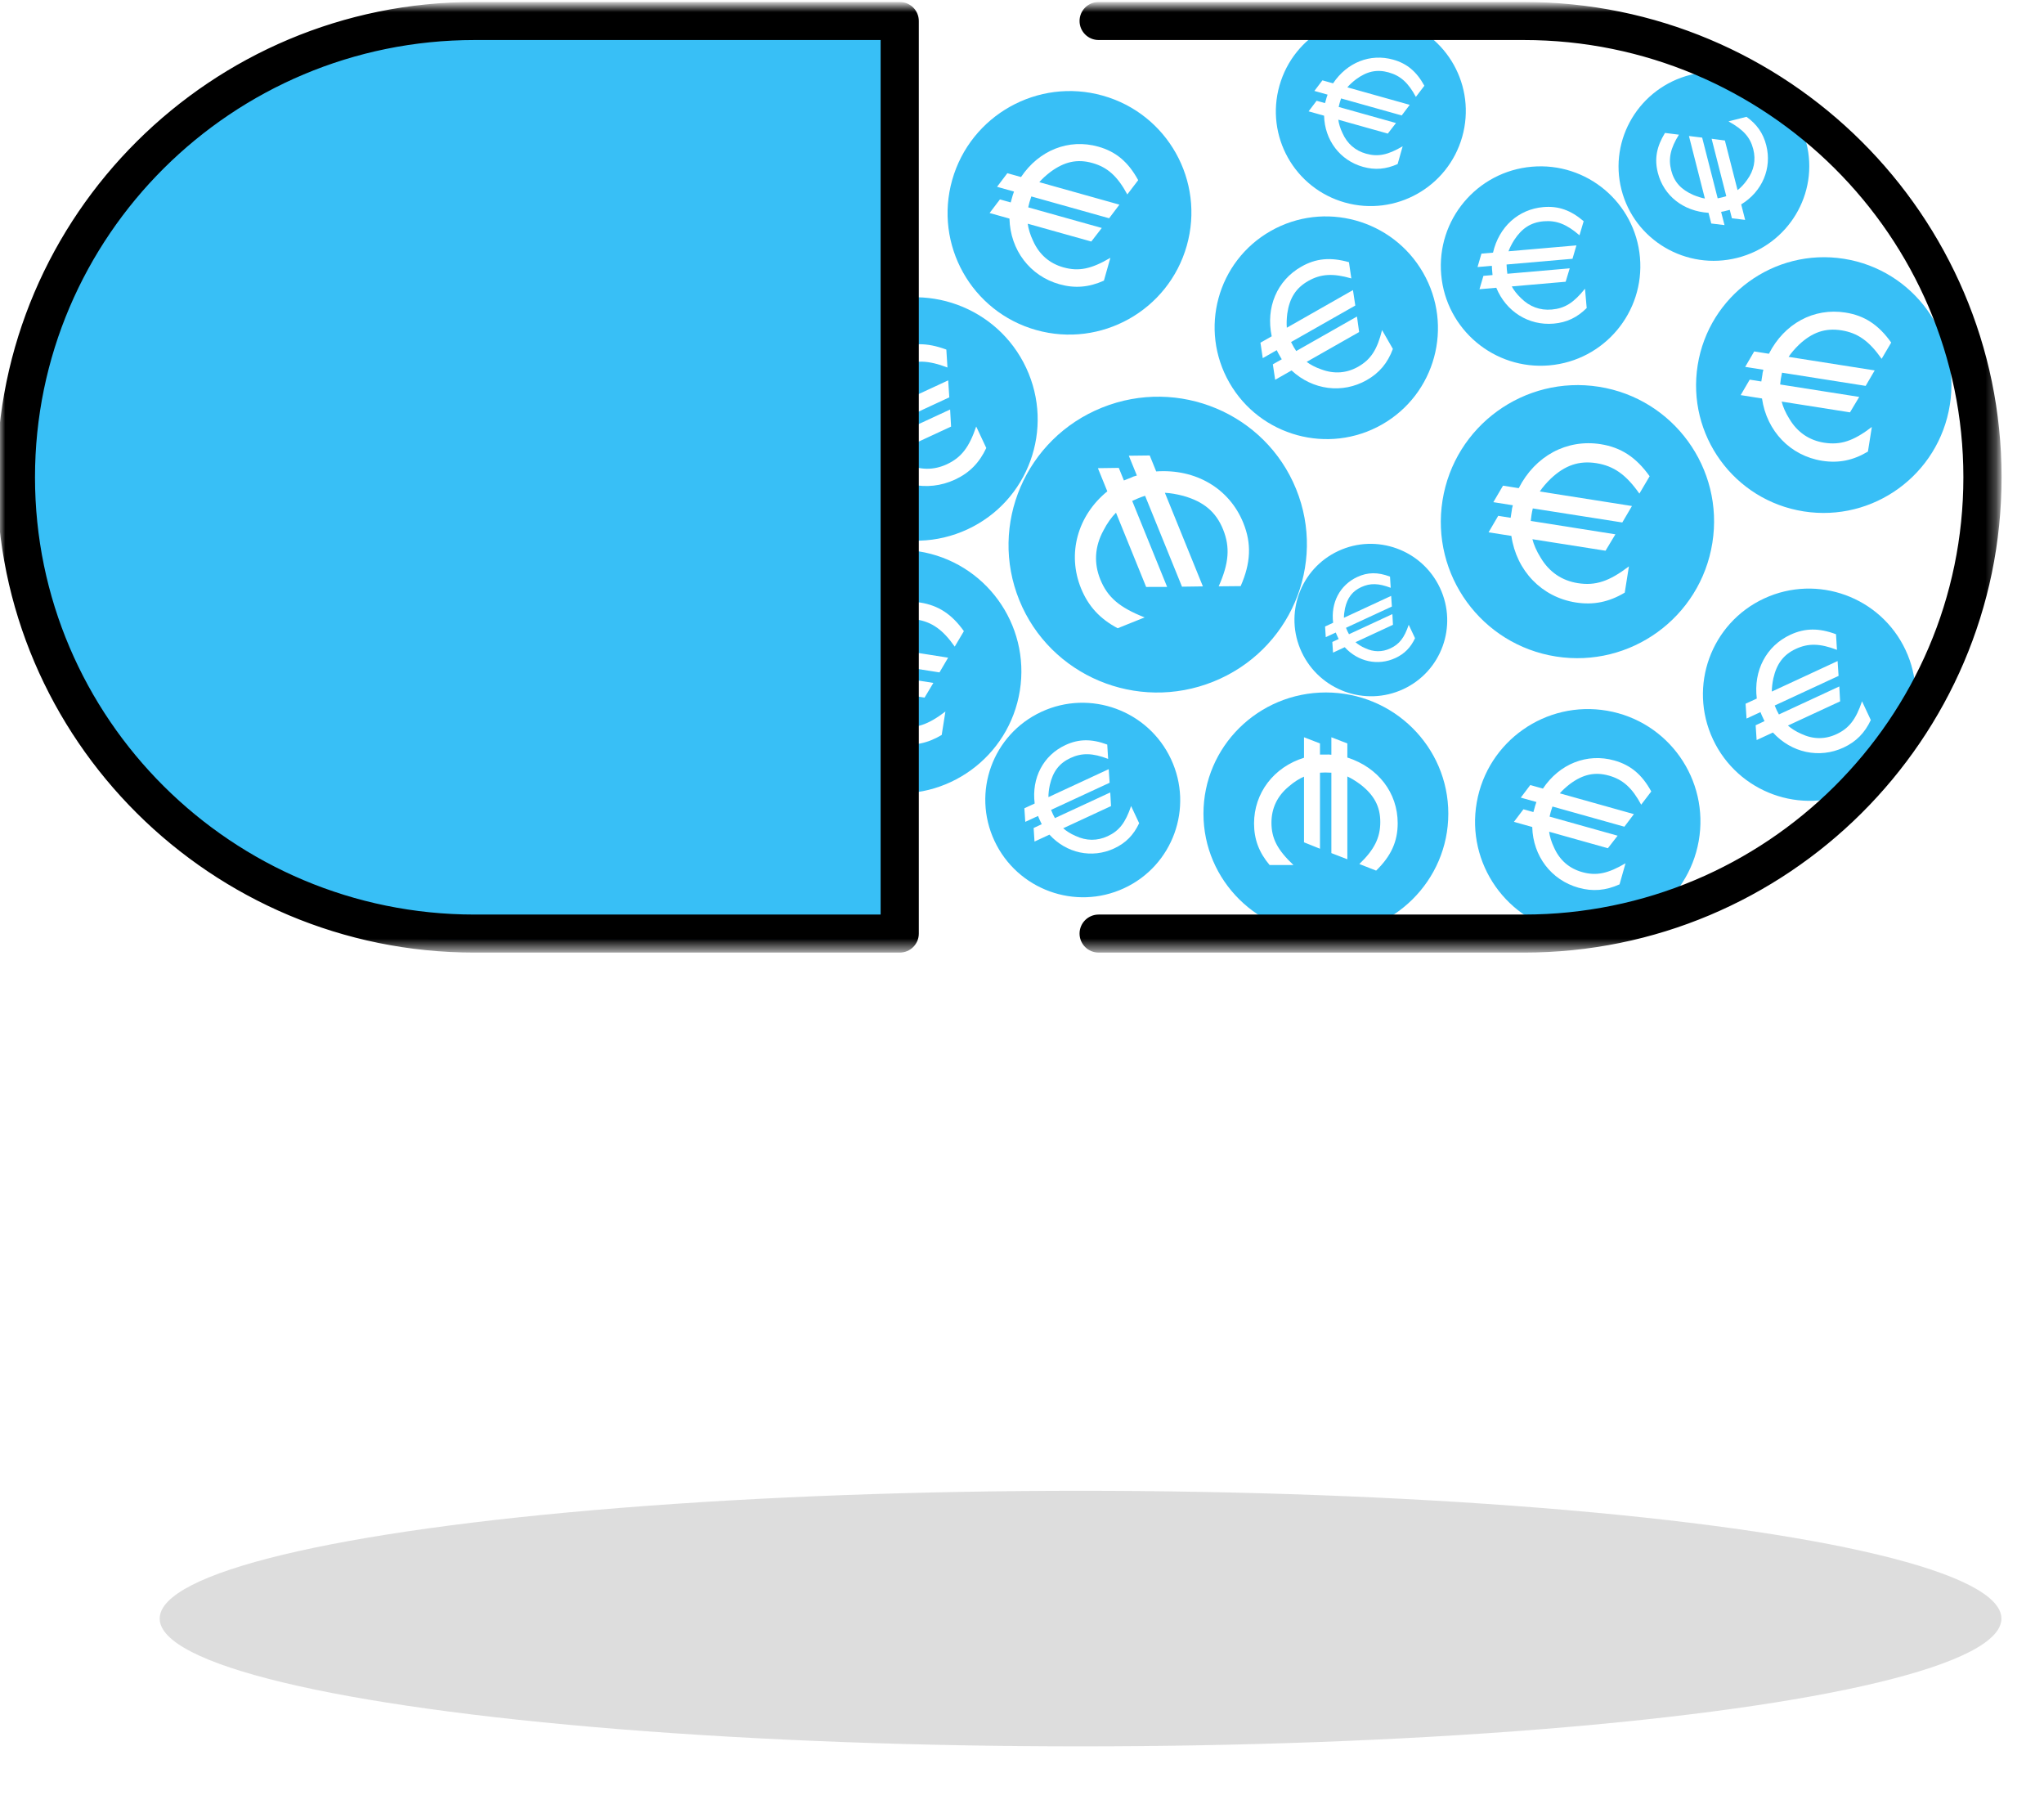
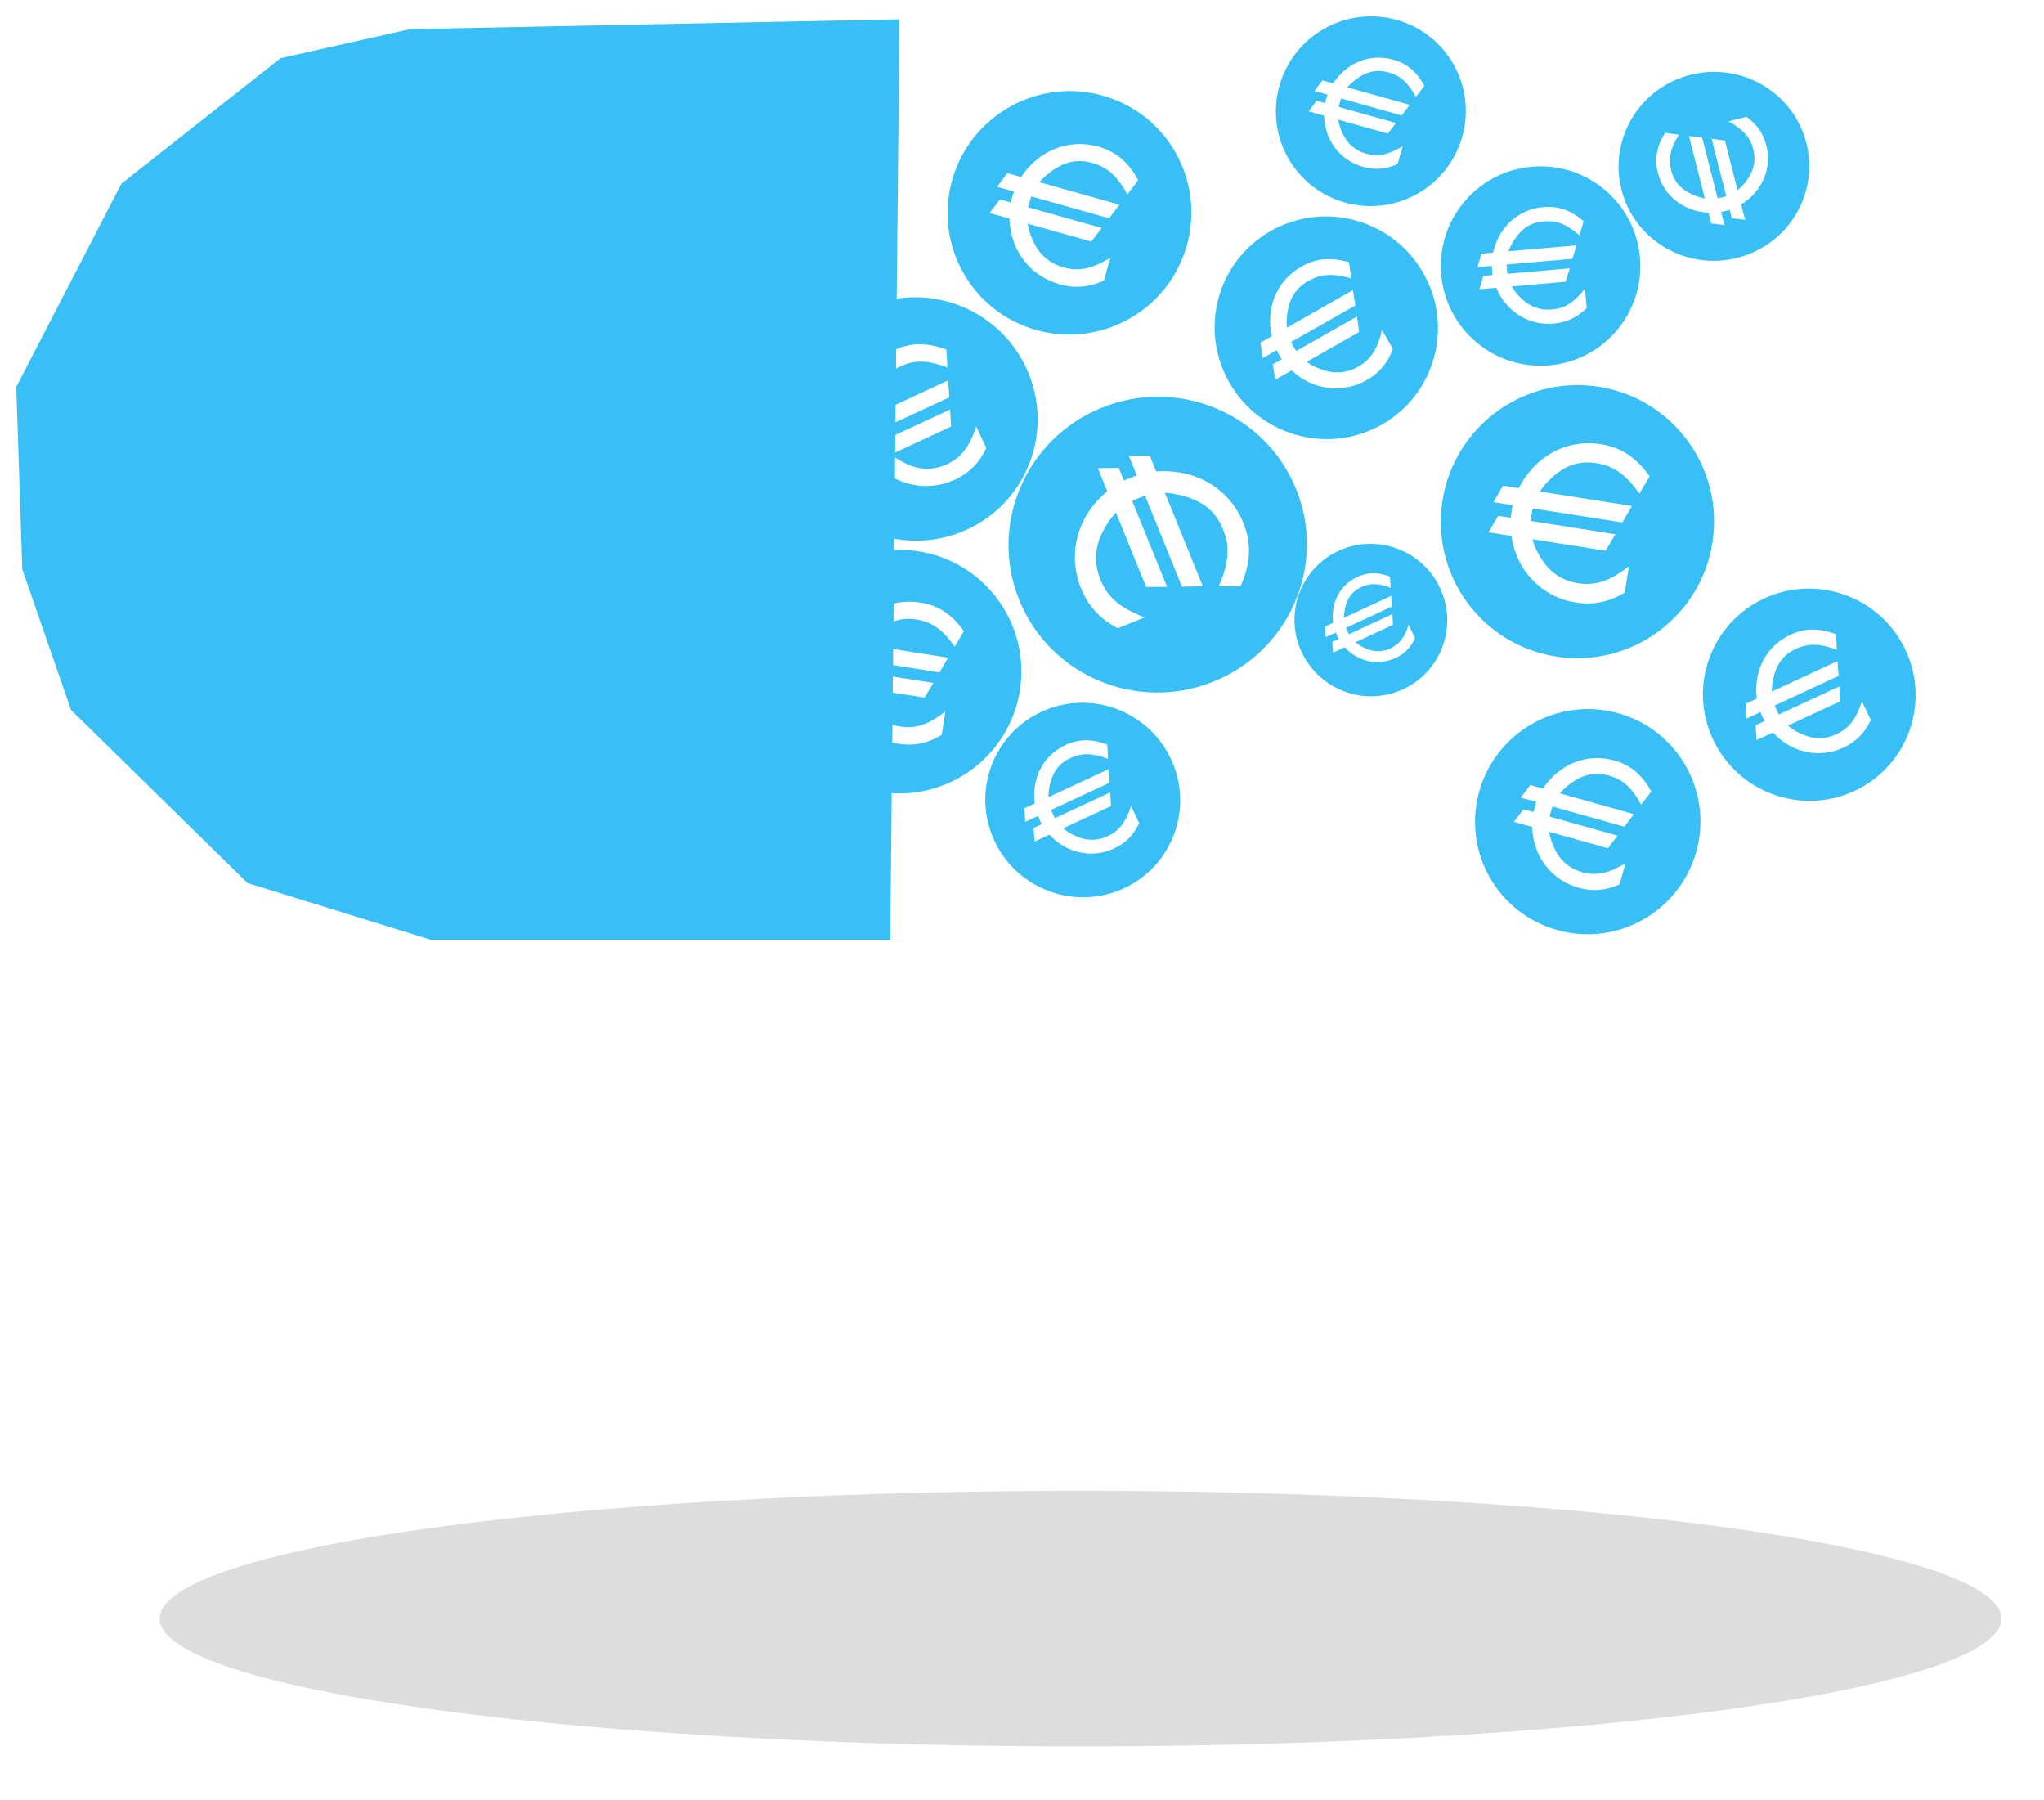
<svg xmlns="http://www.w3.org/2000/svg" xmlns:xlink="http://www.w3.org/1999/xlink" width="192px" height="169px" viewBox="0 0 192 169" version="1.1">
  <title>Illu-Phagro-Hochpreiser</title>
  <desc>Created with Sketch.</desc>
  <defs>
    <filter x="-3.5%" y="-25.0%" width="106.9%" height="150.0%" filterUnits="objectBoundingBox" id="filter-1">
      <feGaussianBlur stdDeviation="2" in="SourceGraphic" />
    </filter>
-     <polygon id="path-2" points="0 0.843 187.715 0.843 187.715 89.514 0 89.514" />
  </defs>
  <g id="Phagro-Bildcontent" stroke="none" stroke-width="1" fill="none" fill-rule="evenodd">
    <g id="Artboard" transform="translate(-3419, -1330)">
      <g id="Illu-Phagro-Hochpreiser" transform="translate(3419, 1329)">
        <ellipse id="Oval" fill-opacity="0.5" fill="#BDBDBD" filter="url(#filter-1)" cx="101.5" cy="153" rx="86.5" ry="12" />
        <g id="Group-37">
-           <polygon id="Path-9" fill="#FFFFFF" points="84.494 2.812 113.045 2.812 135.943 2.812 152.035 2.812 163.508 7.746 175.732 17.055 183.307 27.931 185 38.253 185 50.145 185 57.504 181.53 64.215 177.648 70.925 170.578 78.387 163.969 82.758 155.576 87.185 149.142 88.737 84.495 88.737" />
          <g id="Group-29" transform="translate(72.5, 0.644)" fill="#38BFF6">
            <path d="M78.474,67.102 C72.717,66.1 67.229,69.952 66.217,75.706 C65.207,81.454 69.052,86.932 74.812,87.934 C80.567,88.936 86.054,85.082 87.067,79.331 C88.079,73.577 84.232,68.102 78.474,67.102 M82.609,74.681 L81.662,75.922 C80.812,74.343 79.947,73.562 78.629,73.192 C77.324,72.826 76.207,73.07 74.997,73.96 C74.607,74.258 74.264,74.572 74.019,74.858 L80.977,76.81 L80.084,77.991 L73.327,76.096 L73.164,76.608 L73.057,77.043 L79.449,78.836 L78.534,80.012 L73.014,78.463 C73.064,78.868 73.227,79.435 73.479,79.952 C74.007,81.141 74.909,81.914 76.114,82.252 C77.449,82.628 78.544,82.397 80.192,81.424 L79.629,83.406 C78.327,83.991 77.109,84.095 75.769,83.72 C73.212,83.001 71.499,80.753 71.429,78.018 L69.707,77.536 L70.602,76.355 L71.537,76.616 L71.569,76.496 L71.592,76.427 L71.712,75.996 L71.822,75.673 L70.352,75.26 L71.244,74.079 L72.432,74.413 C73.994,72.08 76.582,71.056 79.139,71.772 C80.677,72.205 81.742,73.097 82.609,74.681" id="Fill-1" />
            <path d="M37.495,71.641 C35.35,67.066 29.9,65.079 25.323,67.202 C20.745,69.326 18.773,74.754 20.918,79.329 C23.063,83.904 28.513,85.891 33.09,83.767 C37.668,81.644 39.64,76.216 37.495,71.641 L37.495,71.641 Z M34.505,77.663 C33.983,78.774 33.243,79.528 32.153,80.033 C30.07,81 27.678,80.488 26.078,78.737 L24.675,79.386 L24.593,78.113 L25.353,77.757 L25.308,77.66 L25.28,77.603 L25.118,77.253 L25.005,76.982 L23.808,77.536 L23.723,76.261 L24.69,75.813 C24.39,73.409 25.5,71.288 27.583,70.323 C28.835,69.741 30.04,69.729 31.508,70.278 L31.59,71.623 C30.138,71.066 29.13,71.039 28.055,71.539 C26.993,72.031 26.4,72.817 26.113,74.077 C26.025,74.493 25.98,74.89 25.983,75.214 L31.645,72.588 L31.73,73.864 L26.23,76.412 L26.415,76.84 L26.593,77.183 L31.79,74.774 L31.863,76.054 L27.37,78.138 C27.63,78.374 28.06,78.655 28.518,78.851 C29.538,79.334 30.568,79.336 31.548,78.881 C32.635,78.377 33.22,77.611 33.748,76.049 L34.505,77.663 Z" id="Fill-3" />
            <path d="M23.888,34.891 C21.206,29.167 14.386,26.68 8.655,29.336 C2.925,31.994 0.458,38.79 3.143,44.514 C5.825,50.237 12.646,52.726 18.375,50.068 C24.105,47.41 26.573,40.617 23.888,34.891 L23.888,34.891 Z M20.145,42.427 C19.491,43.82 18.566,44.762 17.203,45.396 C14.595,46.605 11.601,45.963 9.598,43.773 L7.843,44.586 L7.738,42.989 L8.693,42.547 L8.636,42.425 L8.601,42.355 L8.396,41.915 L8.255,41.575 L6.758,42.271 L6.653,40.674 L7.861,40.112 C7.488,37.101 8.876,34.448 11.483,33.24 C13.05,32.514 14.556,32.499 16.393,33.185 L16.498,34.868 C14.678,34.172 13.418,34.137 12.073,34.762 C10.743,35.378 10.003,36.363 9.643,37.942 C9.533,38.461 9.476,38.956 9.48,39.362 L16.566,36.077 L16.671,37.671 L9.79,40.863 L10.018,41.398 L10.243,41.828 L16.748,38.812 L16.838,40.416 L11.216,43.022 C11.543,43.32 12.081,43.668 12.65,43.917 C13.931,44.524 15.216,44.524 16.443,43.954 C17.805,43.32 18.538,42.36 19.198,40.408 L20.145,42.427 Z" id="Fill-5" />
            <path d="M31.081,9.335 C24.999,7.627 18.669,11.173 16.944,17.252 C15.222,23.332 18.754,29.645 24.839,31.351 C30.924,33.056 37.254,29.513 38.977,23.431 C40.702,17.352 37.166,11.041 31.081,9.335 M34.414,17.275 L33.392,18.615 C32.469,16.909 31.539,16.064 30.109,15.663 C28.699,15.268 27.491,15.532 26.184,16.494 C25.759,16.817 25.389,17.155 25.127,17.464 L32.651,19.575 L31.684,20.853 L24.377,18.804 L24.199,19.356 L24.084,19.828 L30.994,21.765 L30.009,23.038 L24.039,21.365 C24.091,21.803 24.269,22.414 24.541,22.974 C25.114,24.262 26.087,25.097 27.389,25.463 C28.837,25.868 30.019,25.617 31.802,24.567 L31.194,26.711 C29.784,27.342 28.464,27.454 27.017,27.049 C24.249,26.273 22.399,23.841 22.322,20.883 L20.456,20.36 L21.427,19.082 L22.439,19.366 L22.477,19.236 L22.497,19.162 L22.629,18.694 L22.749,18.346 L21.157,17.899 L22.124,16.621 L23.409,16.981 C25.099,14.46 27.894,13.351 30.662,14.127 C32.327,14.594 33.477,15.561 34.414,17.275" id="Fill-7" />
            <path d="M58.7,2.224 C53.96,0.894 49.028,3.656 47.685,8.393 C46.34,13.13 49.095,18.046 53.835,19.376 C58.575,20.706 63.508,17.944 64.85,13.207 C66.192,8.47 63.44,3.552 58.7,2.224 M61.297,8.408 L60.498,9.455 C59.782,8.125 59.055,7.466 57.94,7.155 C56.84,6.847 55.9,7.05 54.88,7.801 C54.55,8.052 54.265,8.316 54.06,8.557 L59.92,10.201 L59.167,11.198 L53.472,9.599 L53.337,10.032 L53.248,10.4 L58.63,11.909 L57.862,12.901 L53.212,11.596 C53.252,11.936 53.39,12.414 53.602,12.849 C54.047,13.853 54.805,14.505 55.82,14.788 C56.947,15.104 57.873,14.91 59.258,14.092 L58.785,15.761 C57.688,16.253 56.66,16.34 55.53,16.024 C53.375,15.42 51.935,13.525 51.875,11.22 L50.422,10.812 L51.175,9.818 L51.965,10.039 L51.992,9.937 L52.01,9.88 L52.112,9.517 L52.205,9.244 L50.965,8.895 L51.72,7.901 L52.72,8.182 C54.038,6.215 56.215,5.352 58.37,5.959 C59.667,6.322 60.562,7.075 61.297,8.408" id="Fill-9" />
            <path d="M97.178,13.782 C95.965,9.036 91.095,6.169 86.298,7.38 C81.503,8.591 78.598,13.422 79.81,18.169 C81.023,22.918 85.893,25.785 90.69,24.571 C95.485,23.36 98.39,18.529 97.178,13.782 M91.058,19.551 L91.428,21.006 L90.185,20.854 L89.983,20.063 L89.88,20.088 L89.823,20.103 L89.455,20.197 L89.17,20.252 L89.488,21.495 L88.245,21.344 L87.988,20.342 C85.618,20.19 83.778,18.745 83.228,16.582 C82.895,15.287 83.103,14.138 83.898,12.84 L85.208,13.004 C84.408,14.29 84.198,15.244 84.483,16.358 C84.765,17.46 85.415,18.166 86.575,18.671 C86.96,18.827 87.335,18.944 87.645,19.001 L86.148,13.128 L87.39,13.28 L88.848,18.982 L89.29,18.885 L89.655,18.778 L88.278,13.387 L89.525,13.551 L90.715,18.211 C90.993,18.004 91.338,17.646 91.613,17.249 C92.263,16.361 92.45,15.384 92.19,14.367 C91.903,13.238 91.27,12.539 89.865,11.753 L91.555,11.326 C92.533,12.027 93.123,12.87 93.41,13.999 C93.963,16.157 93.035,18.345 91.058,19.551" id="Fill-11" />
            <path d="M61.178,25.967 C58.293,20.947 51.883,19.191 46.861,22.048 C41.838,24.903 40.103,31.286 42.988,36.306 C45.873,41.326 52.283,43.079 57.306,40.225 C62.328,37.37 64.063,30.985 61.178,25.967 L61.178,25.967 Z M58.338,33.123 C57.848,34.444 57.073,35.374 55.88,36.052 C53.596,37.35 50.81,36.992 48.821,35.145 L47.281,36.02 L47.063,34.57 L47.901,34.095 L47.838,33.989 L47.8,33.926 L47.581,33.541 L47.428,33.24 L46.115,33.989 L45.898,32.539 L46.956,31.937 C46.383,29.219 47.453,26.696 49.738,25.398 C51.111,24.614 52.483,24.488 54.211,24.978 L54.435,26.502 C52.723,26.007 51.571,26.069 50.391,26.74 C49.225,27.402 48.623,28.357 48.416,29.821 C48.358,30.304 48.343,30.761 48.376,31.132 L54.588,27.598 L54.808,29.048 L48.773,32.477 L49.023,32.947 L49.258,33.322 L54.965,30.08 L55.168,31.537 L50.24,34.339 C50.56,34.585 51.073,34.864 51.615,35.045 C52.828,35.5 54.003,35.403 55.078,34.794 C56.273,34.113 56.868,33.183 57.321,31.353 L58.338,33.123 Z" id="Fill-13" />
            <path d="M62.764,55.572 C61.084,51.986 56.811,50.43 53.224,52.093 C49.636,53.757 48.091,58.011 49.771,61.597 C51.454,65.182 55.724,66.739 59.311,65.075 C62.899,63.412 64.444,59.155 62.764,55.572 L62.764,55.572 Z M60.419,60.289 C60.009,61.164 59.429,61.756 58.576,62.151 C56.944,62.907 55.066,62.507 53.814,61.134 L52.716,61.644 L52.649,60.644 L53.246,60.366 L53.211,60.289 L53.189,60.247 L53.061,59.968 L52.974,59.757 L52.034,60.192 L51.969,59.192 L52.726,58.839 C52.491,56.957 53.361,55.296 54.994,54.54 C55.976,54.085 56.919,54.073 58.069,54.505 L58.134,55.557 C56.994,55.122 56.206,55.102 55.364,55.492 C54.531,55.875 54.066,56.494 53.841,57.482 C53.774,57.807 53.739,58.118 53.739,58.372 L58.176,56.315 L58.244,57.315 L53.934,59.312 L54.076,59.647 L54.216,59.916 L58.291,58.026 L58.346,59.031 L54.826,60.664 C55.031,60.848 55.369,61.07 55.726,61.221 C56.526,61.602 57.331,61.604 58.101,61.246 C58.954,60.848 59.411,60.252 59.826,59.028 L60.419,60.289 Z" id="Fill-15" />
            <path d="M81.547,24.528 C81.092,19.376 76.547,15.565 71.392,16.012 C66.234,16.46 62.424,21 62.877,26.152 C63.329,31.304 67.877,35.116 73.032,34.668 C78.187,34.221 81.999,29.68 81.547,24.528 L81.547,24.528 Z M76.544,29.283 C75.649,30.173 74.672,30.64 73.444,30.747 C71.099,30.951 68.974,29.623 68.052,27.38 L66.472,27.517 L66.842,26.262 L67.699,26.187 L67.689,26.075 L67.684,26.013 L67.649,25.618 L67.637,25.317 L66.289,25.434 L66.657,24.175 L67.744,24.081 C68.304,21.662 70.122,20.008 72.467,19.804 C73.877,19.68 75.039,20.088 76.259,21.129 L75.867,22.452 C74.662,21.41 73.702,21.032 72.492,21.137 C71.297,21.241 70.449,21.793 69.727,22.907 C69.497,23.275 69.312,23.643 69.199,23.954 L75.579,23.4 L75.209,24.658 L69.017,25.195 L69.044,25.67 L69.092,26.065 L74.949,25.555 L74.567,26.814 L69.507,27.254 C69.674,27.574 69.989,27.992 70.359,28.34 C71.174,29.161 72.164,29.521 73.264,29.424 C74.492,29.317 75.327,28.785 76.384,27.467 L76.544,29.283 Z" id="Fill-17" />
            <path d="M106.497,61.401 C104.157,56.41 98.209,54.242 93.214,56.557 C88.219,58.875 86.067,64.8 88.407,69.79 C90.747,74.783 96.694,76.951 101.689,74.634 C106.684,72.316 108.837,66.394 106.497,61.401 L106.497,61.401 Z M103.232,67.975 C102.662,69.188 101.854,70.009 100.667,70.561 C98.394,71.615 95.782,71.056 94.037,69.146 L92.507,69.855 L92.414,68.465 L93.247,68.077 L93.197,67.97 L93.167,67.91 L92.989,67.528 L92.867,67.229 L91.559,67.836 L91.469,66.443 L92.522,65.956 C92.197,63.33 93.407,61.018 95.679,59.964 C97.047,59.33 98.359,59.317 99.962,59.916 L100.052,61.383 C98.467,60.777 97.367,60.747 96.194,61.291 C95.034,61.828 94.389,62.686 94.077,64.061 C93.982,64.514 93.932,64.949 93.934,65.3 L100.112,62.435 L100.204,63.828 L94.204,66.61 L94.404,67.075 L94.599,67.45 L100.272,64.82 L100.349,66.22 L95.447,68.492 C95.732,68.751 96.199,69.057 96.699,69.271 C97.814,69.798 98.934,69.8 100.004,69.303 C101.192,68.753 101.832,67.915 102.407,66.215 L103.232,67.975 Z" id="Fill-19" />
-             <path d="M63.545,76.768 C63.545,70.479 58.395,65.385 52.045,65.385 C45.693,65.385 40.545,70.479 40.545,76.768 C40.545,83.056 45.693,88.151 52.045,88.151 C58.395,88.151 63.545,83.056 63.545,76.768 M58.79,77.665 C58.79,79.386 58.167,80.751 56.765,82.114 L55.188,81.495 C56.59,80.152 57.155,79.03 57.155,77.551 C57.155,76.094 56.57,75.01 55.285,74.02 C54.858,73.704 54.43,73.441 54.06,73.274 L54.06,81.05 L52.56,80.47 L52.56,72.919 L51.975,72.899 L51.49,72.919 L51.49,80.06 L49.99,79.458 L49.99,73.292 C49.58,73.458 49.035,73.796 48.568,74.209 C47.477,75.104 46.932,76.266 46.932,77.611 C46.932,79.103 47.498,80.172 48.998,81.589 L46.758,81.589 C45.765,80.413 45.297,79.18 45.297,77.685 C45.297,74.826 47.148,72.394 49.99,71.516 L49.99,69.592 L51.49,70.171 L51.49,71.218 L51.625,71.218 L51.703,71.218 L52.19,71.218 C52.21,71.198 52.328,71.218 52.56,71.233 L52.56,69.592 L54.06,70.171 L54.06,71.494 C56.96,72.431 58.79,74.803 58.79,77.665" id="Fill-21" />
            <path d="M13.791,52.132 C7.549,51.148 1.681,55.407 0.689,61.646 C-0.306,67.887 3.951,73.74 10.194,74.725 C16.436,75.709 22.304,71.447 23.299,65.209 C24.291,58.97 20.037,53.115 13.791,52.132 M18.041,59.627 L17.181,61.079 C16.064,59.49 15.039,58.759 13.574,58.53 C12.127,58.301 10.957,58.704 9.771,59.813 C9.389,60.186 9.064,60.564 8.839,60.902 L16.561,62.118 L15.749,63.501 L8.252,62.32 L8.142,62.889 L8.084,63.371 L15.174,64.488 L14.347,65.868 L8.219,64.903 C8.324,65.331 8.572,65.918 8.906,66.442 C9.627,67.653 10.694,68.369 12.029,68.581 C13.514,68.812 14.662,68.426 16.306,67.176 L15.957,69.376 C14.632,70.167 13.334,70.433 11.849,70.199 C9.009,69.752 6.884,67.554 6.457,64.625 L4.544,64.324 L5.354,62.941 L6.394,63.105 L6.417,62.971 L6.426,62.894 L6.504,62.417 C6.489,62.394 6.524,62.282 6.579,62.056 L4.947,61.8 L5.756,60.417 L7.074,60.624 C8.457,57.921 11.101,56.494 13.941,56.941 C15.649,57.21 16.907,58.035 18.041,59.627" id="Fill-23" />
            <path d="M77.691,36.678 C70.693,35.576 64.115,40.35 63.001,47.347 C61.888,54.342 66.658,60.906 73.658,62.008 C80.658,63.109 87.236,58.335 88.348,51.338 C89.463,44.344 84.691,37.779 77.691,36.678 M82.456,45.08 L81.493,46.711 C80.24,44.928 79.091,44.113 77.445,43.851 C75.823,43.598 74.513,44.048 73.186,45.289 C72.755,45.704 72.391,46.134 72.138,46.512 L80.796,47.875 L79.888,49.421 L71.481,48.101 C71.421,48.332 71.391,48.526 71.356,48.74 L71.29,49.277 L79.24,50.533 L78.313,52.074 L71.445,50.993 C71.561,51.475 71.841,52.131 72.216,52.721 C73.023,54.081 74.218,54.884 75.716,55.12 C77.38,55.381 78.665,54.946 80.51,53.544 L80.118,56.01 C78.633,56.896 77.178,57.194 75.513,56.933 C72.328,56.431 69.948,53.969 69.468,50.682 L67.326,50.346 L68.233,48.797 L69.398,48.981 L69.423,48.832 L69.436,48.745 L69.52,48.208 C69.503,48.18 69.546,48.059 69.606,47.805 L67.775,47.514 L68.683,45.965 L70.16,46.199 C71.71,43.165 74.673,41.569 77.858,42.069 C79.773,42.372 81.183,43.297 82.456,45.08" id="Fill-25" />
-             <path d="M100.701,24.658 C94.161,23.627 88.013,28.102 86.968,34.654 C85.926,41.204 90.383,47.35 96.923,48.38 C103.463,49.409 109.611,44.936 110.656,38.384 C111.698,31.834 107.241,25.688 100.701,24.658 M105.148,32.526 L104.248,34.052 C103.078,32.384 102.006,31.618 100.468,31.377 C98.951,31.138 97.728,31.563 96.486,32.725 C96.086,33.115 95.743,33.515 95.508,33.868 L103.596,35.142 L102.748,36.594 L94.891,35.355 L94.776,35.955 L94.716,36.462 L102.143,37.63 L101.276,39.08 L94.858,38.068 C94.966,38.518 95.226,39.135 95.578,39.684 C96.331,40.955 97.448,41.708 98.848,41.93 C100.403,42.173 101.606,41.766 103.328,40.453 L102.961,42.763 C101.573,43.593 100.213,43.872 98.658,43.628 C95.681,43.158 93.458,40.853 93.011,37.777 L91.008,37.461 L91.856,36.009 L92.946,36.181 L92.968,36.042 L92.981,35.962 L93.061,35.46 C93.046,35.435 93.083,35.318 93.141,35.079 L91.431,34.811 L92.278,33.359 L93.661,33.578 C95.108,30.738 97.878,29.239 100.853,29.709 C102.643,29.99 103.961,30.857 105.148,32.526" id="Fill-27" />
          </g>
          <polygon id="Fill-30" fill="#38BFF6" points="38.495 3.737 26.36 6.462 11.405 18.248 1.528 37.337 2.093 54.456 6.67 67.672 23.258 83.926 40.47 89.257 83.625 89.257 84.495 2.812" />
          <g id="Group-36" transform="translate(0, 0.644)">
            <g id="Group-33">
              <mask id="mask-3" fill="white">
                <use xlink:href="#path-2" />
              </mask>
              <g id="Clip-32" />
-               <path d="M187.715,45.178 C187.715,20.733 167.718,0.841 143.137,0.841 L103.2,0.841 C102.375,0.841 101.707,1.508 101.707,2.328 C101.707,3.149 102.375,3.815 103.2,3.815 L143.137,3.815 C166.07,3.815 184.727,22.369 184.727,45.178 C184.727,67.987 166.07,86.541 143.137,86.541 L103.2,86.541 C102.375,86.541 101.707,87.207 101.707,88.028 C101.707,88.848 102.375,89.515 103.2,89.515 L143.137,89.515 C167.718,89.515 187.715,69.625 187.715,45.178 L187.715,45.178 Z M86.007,88.028 L86.007,2.328 C86.007,1.508 85.34,0.841 84.515,0.841 L44.578,0.841 C19.997,0.841 0,20.733 0,45.178 C0,69.625 19.997,89.515 44.578,89.515 L84.515,89.515 C85.34,89.515 86.007,88.848 86.007,88.028 L86.007,88.028 Z M83.02,86.541 L44.578,86.541 C21.645,86.541 2.987,67.987 2.987,45.178 C2.987,22.369 21.645,3.815 44.578,3.815 L83.02,3.815 L83.02,86.541 Z" id="Fill-31" stroke="#000000" stroke-width="0.6" fill="#000000" mask="url(#mask-3)" />
            </g>
            <path d="M121.747,46.278 C118.859,39.172 110.7,35.748 103.522,38.632 C96.342,41.516 92.862,49.617 95.749,56.724 C98.637,63.83 106.797,67.254 113.975,64.367 C121.154,61.483 124.635,53.384 121.747,46.278 M116.54,55.398 L114.475,55.418 C115.439,53.26 115.564,51.736 114.885,50.067 C114.217,48.419 113.057,47.459 111.15,46.922 C110.519,46.758 109.917,46.656 109.422,46.634 L112.992,55.423 L111.029,55.451 L107.562,46.915 C107.312,46.989 107.115,47.069 106.894,47.158 L106.352,47.399 L109.632,55.471 L107.662,55.476 L104.829,48.503 C104.445,48.879 103.984,49.508 103.644,50.184 C102.825,51.694 102.74,53.253 103.357,54.774 C104.044,56.463 105.172,57.412 107.519,58.337 L104.987,59.354 C103.325,58.474 102.23,57.291 101.542,55.6 C100.23,52.367 101.204,48.782 104.014,46.497 L103.129,44.321 L105.092,44.294 L105.572,45.477 L105.727,45.415 L105.814,45.38 L106.365,45.159 C106.377,45.129 106.517,45.097 106.79,45.012 L106.034,43.152 L107.997,43.128 L108.605,44.627 C112.314,44.366 115.472,46.218 116.784,49.451 C117.575,51.395 117.497,53.22 116.54,55.398" id="Fill-34" fill="#38BFF6" />
          </g>
        </g>
      </g>
    </g>
  </g>
</svg>